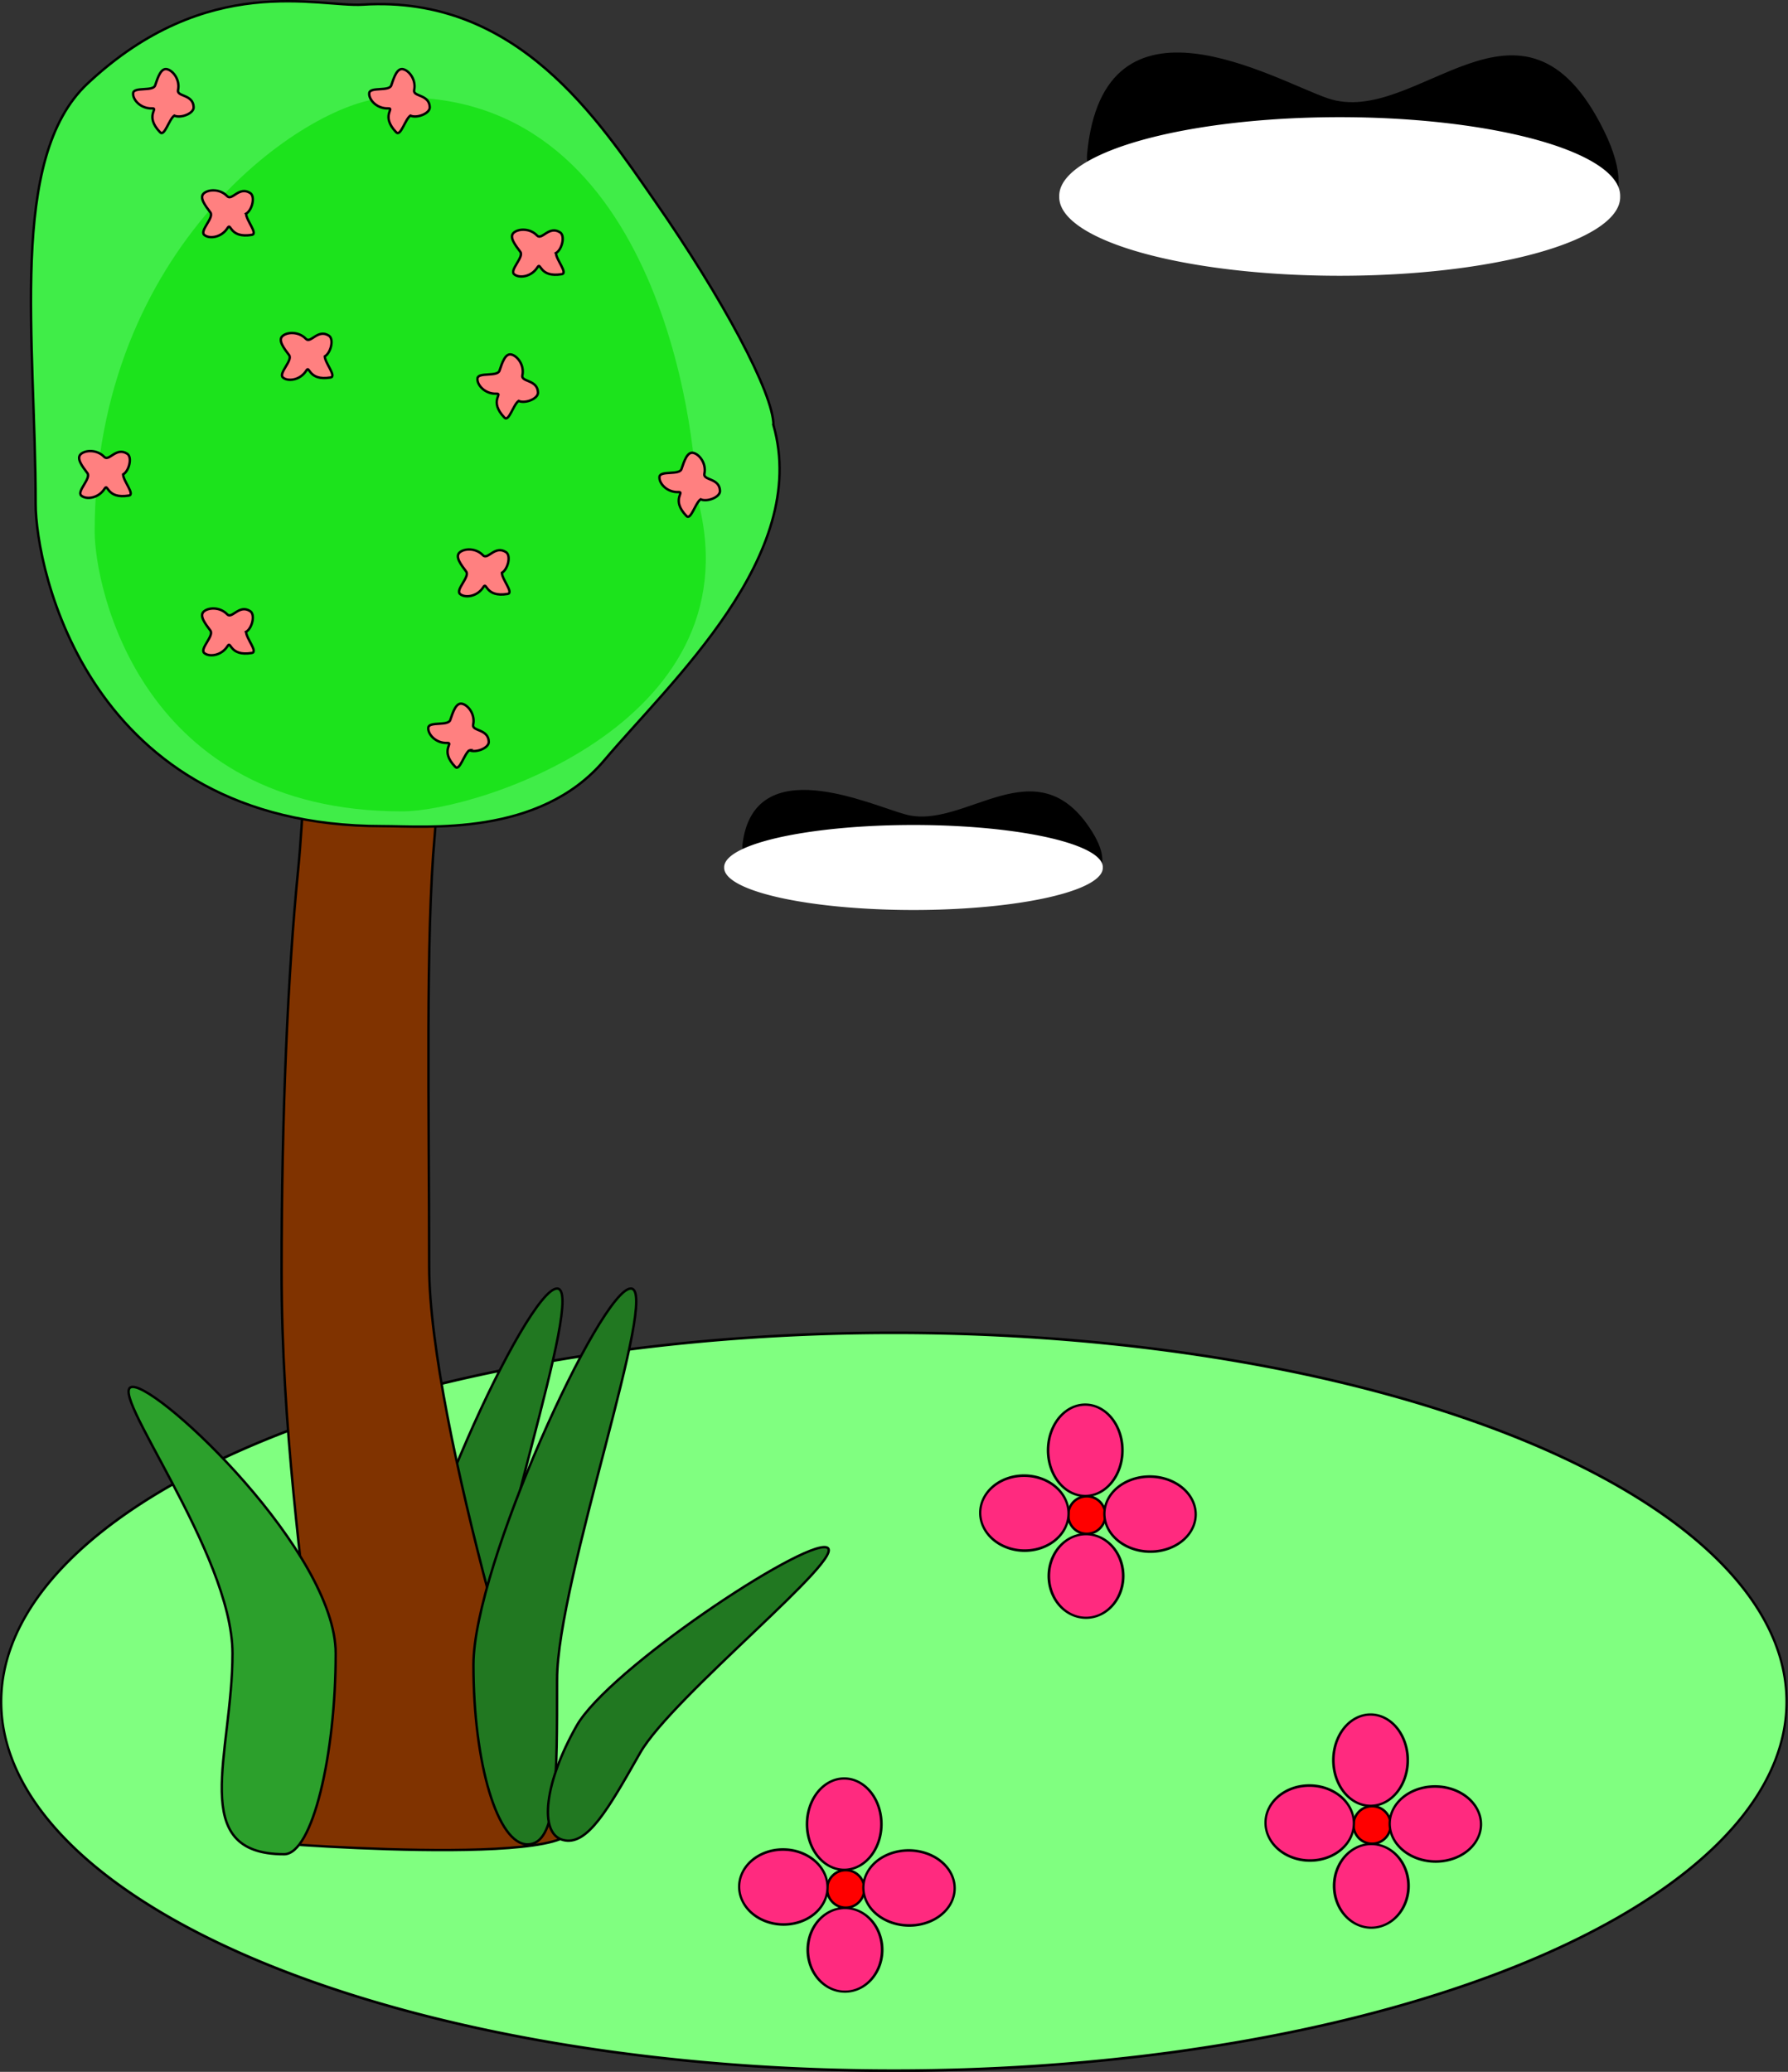
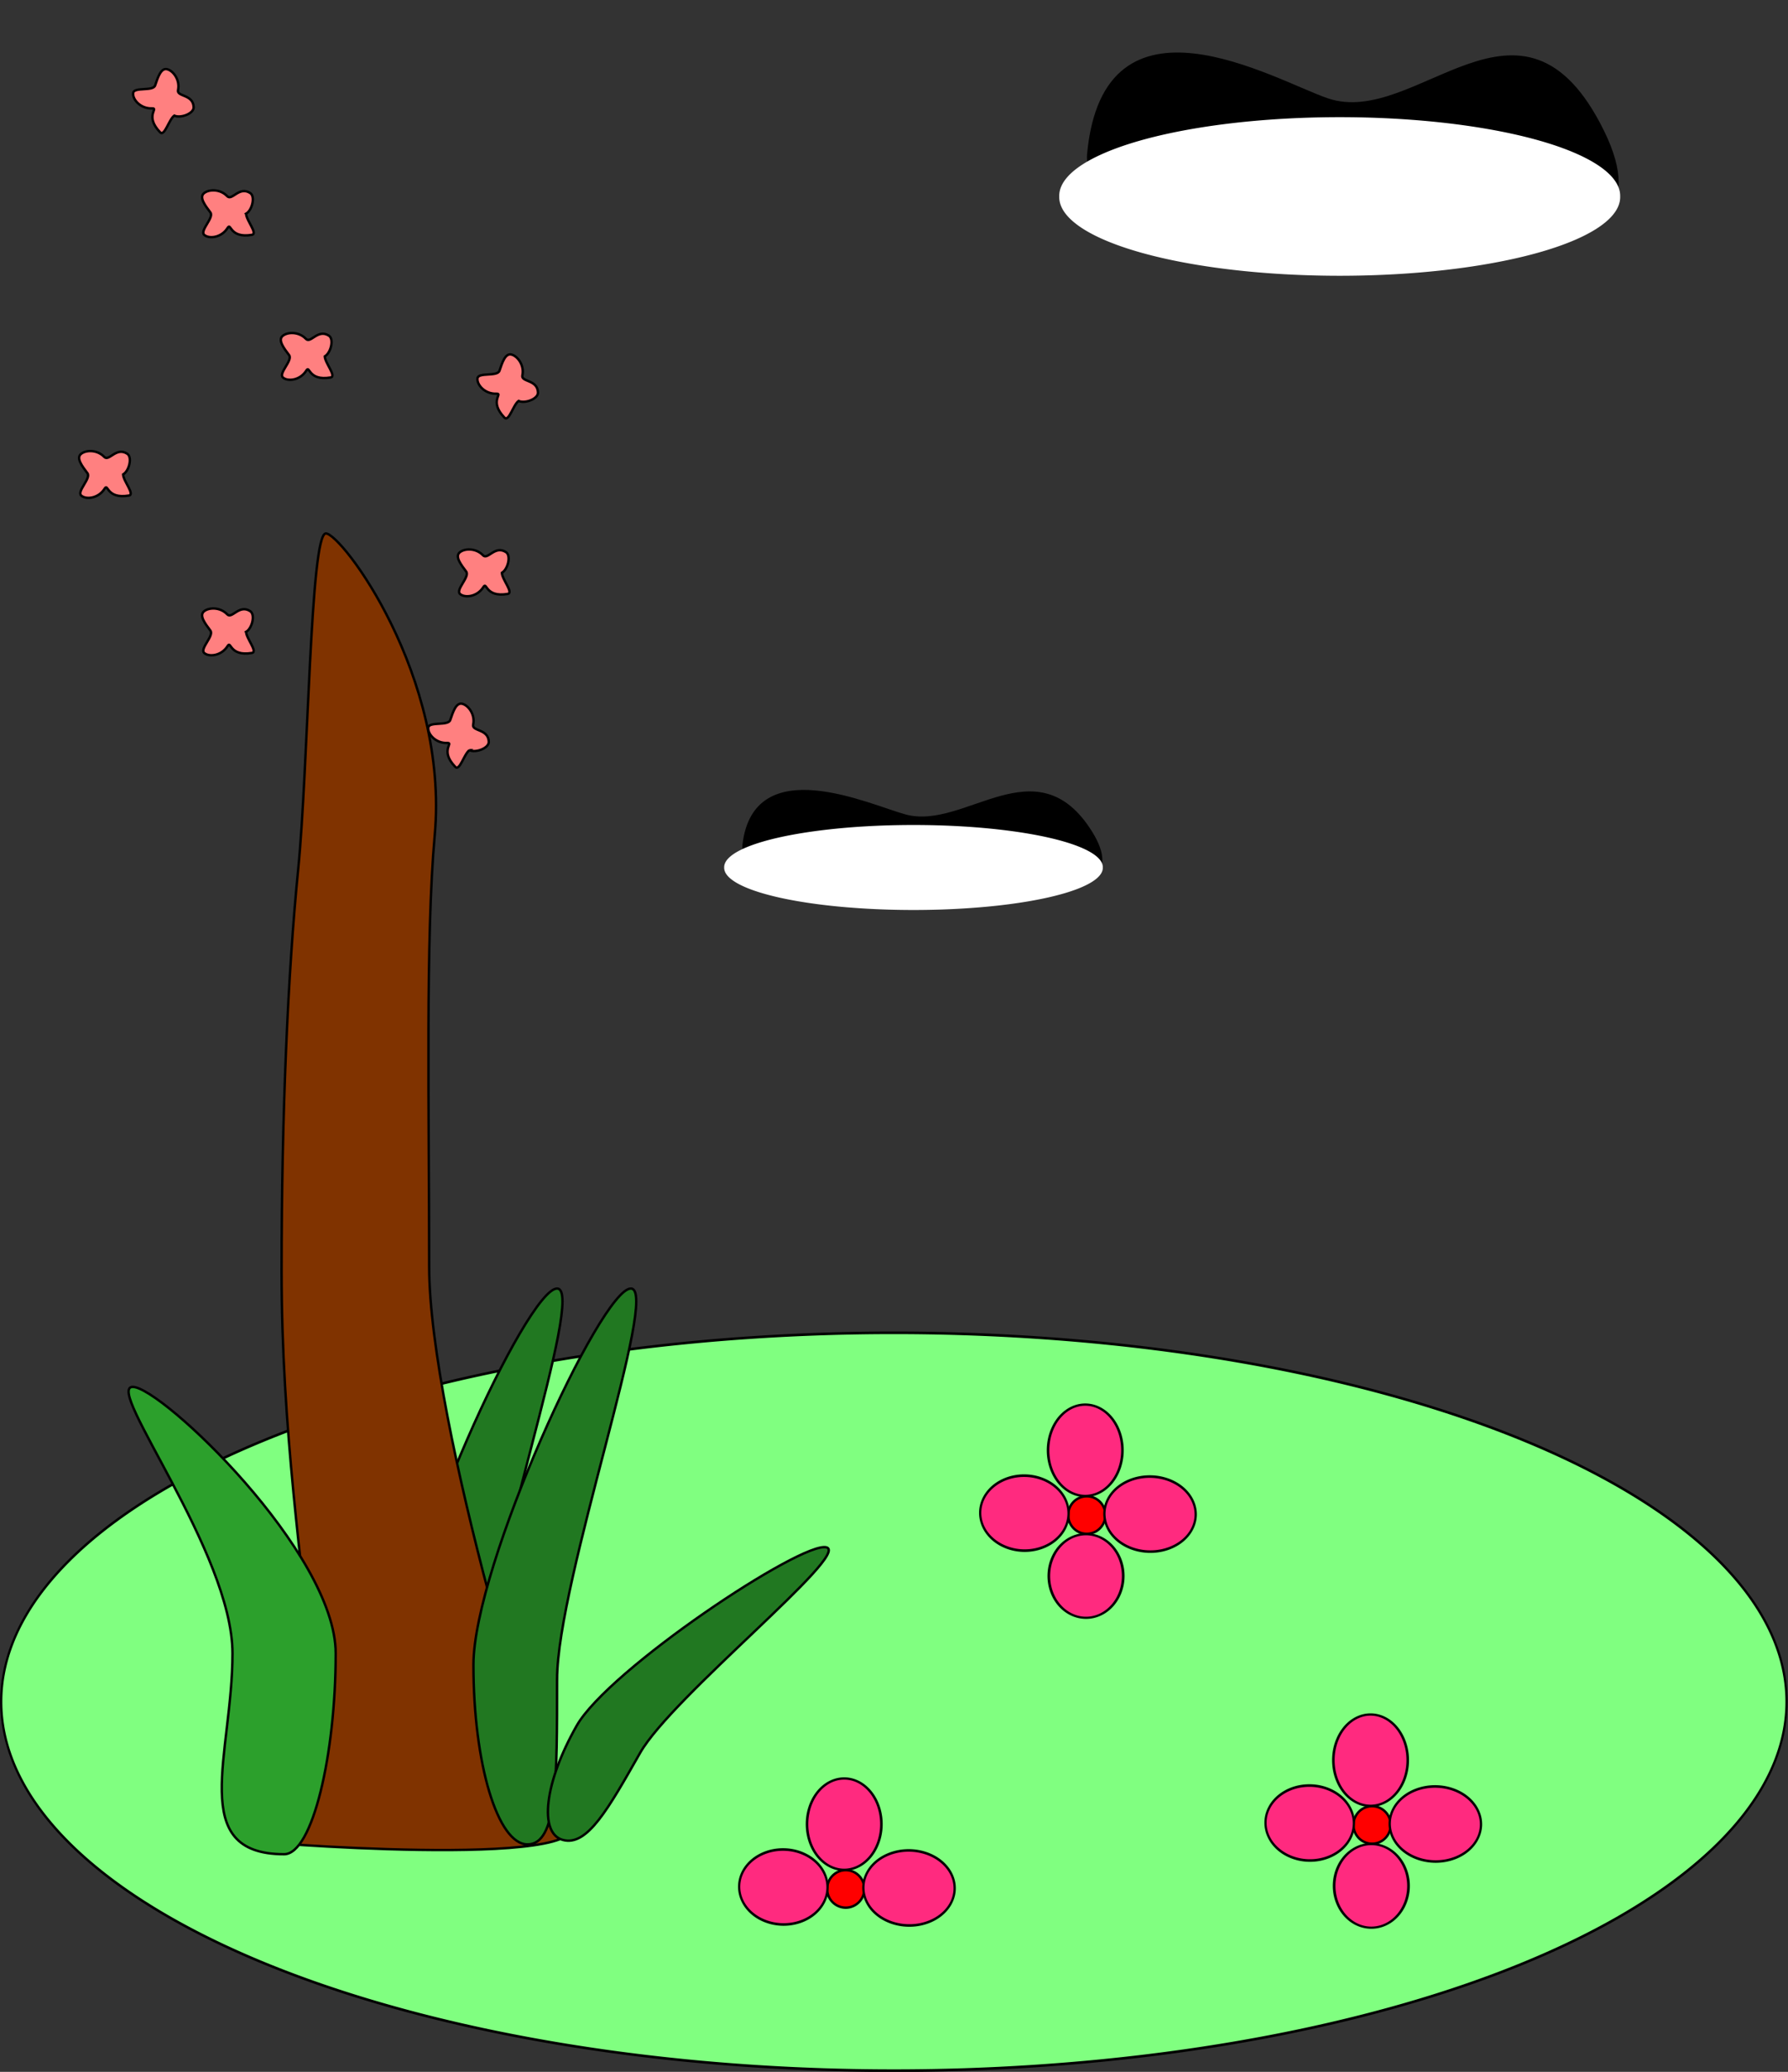
<svg xmlns="http://www.w3.org/2000/svg" xmlns:ns1="http://sodipodi.sourceforge.net/DTD/sodipodi-0.dtd" xmlns:ns2="http://www.inkscape.org/namespaces/inkscape" id="svg2" ns1:docname="jaro.svg" ns2:version="0.44.1" ns2:export-filename="C:\Documents and Settings\Šárka\Plocha\PNG\4) Roční období a přírodní dějě =)\jaro.png" viewBox="0 0 741.32 858.99" ns1:version="0.32" ns2:export-xdpi="90" version="1.0" ns2:export-ydpi="90" ns2:label="Pozadí" ns1:docbase="D:\_petr_\School\INKSCAPE\svg\04.Rocni obdobi a prirodni deje">
  <rect x="0" y="0" width="741.32" height="858.99" fill="#333333" stroke="none" />
  <ns1:namedview id="base" bordercolor="#666666" ns2:pageshadow="2" ns2:window-y="-4" pagecolor="#ffffff" ns2:window-height="712" ns2:zoom="0.49032549" ns2:window-x="-4" borderopacity="1.0" ns2:current-layer="layer1" ns2:cx="372.04724" ns2:cy="526.18109" ns2:window-width="1024" ns2:pageopacity="0.0" ns2:document-units="px" />
  <g id="layer1" ns2:label="Vrstva 1" ns2:groupmode="layer" transform="translate(-3.579 -118.41)">
    <g id="g2853">
      <g id="g4697" transform="translate(-2.039 -10.197)">
        <path id="path4623" ns1:rx="436.44479" ns1:ry="152.95963" style="fill-rule:evenodd;stroke:black;stroke-width:1.086px;fill:#80ff80" ns1:type="arc" d="m828.02 799.47a436.44 152.96 0 1 1 -872.89 0 436.44 152.96 0 1 1 872.89 0z" transform="matrix(.848 0 0 1 44.172 34.671)" ns1:cy="799.46893" ns1:cx="391.57663" />
        <path id="path4625" ns1:nodetypes="csssc" style="fill-rule:evenodd;stroke:black;stroke-width:1px;fill:#217821" d="m205.99 824.96c0 41.09 0.14 68.32-12.24 68.32s-22.44-33.35-22.44-74.44 52.88-156.01 65.27-156.01c12.38 0-30.59 121.04-30.59 162.13z" />
        <path id="path4627" ns1:nodetypes="csssssssc" style="fill-rule:evenodd;stroke:black;stroke-width:1px;fill:#803300" d="m183.55 653.65c0 65.01 48.01 221.81 53.68 225.68 36.81 25.2-115.02 13.95-123.02 12.93-6.42-0.81 25.39-27.4 21.15-70.03-4.25-42.64-12.99-101.53-12.99-166.54 0-65.02 2.62-123.91 6.87-166.54 4.24-42.64 5.01-139.38 11.48-139.38 6.48 0 51.09 59.01 45.14 125.1-3.85 42.68-2.31 113.76-2.31 178.78z" />
-         <path id="path4629" ns1:nodetypes="csssssssc" style="fill-rule:evenodd;stroke:black;stroke-width:1px;fill:#40ed48" d="m326.31 304.9c15.3 54.02-42.6 106.28-70.15 138.92-26.85 31.81-73.69 27.3-91.98 27.3-61.13 0-97.072-26.79-117.74-56.88-20.661-30.08-26.045-63.48-26.045-76.71 0-68.29-11.492-143.33 21.487-174.25 49.737-46.62 95.878-31.59 114.14-32.75 64.18-4.08 97.82 47.99 121.05 81.34 28.17 40.46 49.24 79.8 49.24 93.03z" />
-         <path id="path4631" ns1:nodetypes="csssc" style="fill-rule:evenodd;fill:#1ce31c" d="m294.2 333.06c27.11 93.81-89.54 131.94-121.95 131.94-108.3 0-127.38-93.03-127.38-116-0.002-118.61 87.8-177.75 120.15-179.76 113.72-7.09 129.18 140.84 129.18 163.82z" />
-         <path id="path4633" ns1:nodetypes="csssssssc" style="fill-rule:evenodd;stroke:black;stroke-width:1px;fill:#ff8080" d="m296.1 335.62c-2.21 1.51-4.03 8.83-5.87 6.92-6.63-6.88-0.43-10.05-3.32-9.93-4.89 0.21-8.21-3.79-7.86-6.38s8.24-0.56 9.11-3.12c1.14-3.38 2.41-7.34 4.95-6.73s5.45 4.45 4.55 8.65c-0.61 2.84 6.31 1.64 6.47 7.12 0.08 2.63-5.41 4.7-8.03 3.47z" />
+         <path id="path4629" ns1:nodetypes="csssssssc" style="fill-rule:evenodd;stroke:black;stroke-width:1px;fill:#40ed48" d="m326.31 304.9z" />
        <path id="path4635" ns1:nodetypes="csssssssc" style="fill-rule:evenodd;stroke:black;stroke-width:1px;fill:#ff8080" d="m140.29 276.36c0 2.67 5 8.31 2.39 8.75-9.43 1.58-8.53-5.32-10.06-2.87-2.6 4.15-7.77 4.62-9.71 2.87s4.2-7.11 2.57-9.27c-2.14-2.85-4.69-6.14-2.75-7.89 1.94-1.76 6.75-1.98 9.71 1.14 2 2.11 4.92-4.28 9.53-1.32 2.21 1.42 0.82 7.12-1.68 8.59z" />
        <path id="path4637" ns1:nodetypes="csssssssc" style="fill-rule:evenodd;stroke:black;stroke-width:1px;fill:#ff8080" d="m107.66 390.57c0 2.67 5 8.31 2.39 8.75-9.43 1.58-8.53-5.32-10.064-2.87-2.598 4.15-7.771 4.62-9.709 2.87-1.937-1.75 4.197-7.11 2.573-9.27-2.141-2.85-4.689-6.14-2.751-7.89 1.937-1.76 6.754-1.98 9.709 1.14 2.002 2.11 4.912-4.28 9.532-1.32 2.21 1.42 0.82 7.12-1.68 8.59z" />
        <path id="path4639" ns1:nodetypes="csssssssc" style="fill-rule:evenodd;stroke:black;stroke-width:1px;fill:#ff8080" d="m107.66 217.21c0 2.68 5 8.32 2.39 8.76-9.43 1.58-8.53-5.33-10.064-2.87-2.598 4.15-7.771 4.62-9.709 2.87-1.937-1.76 4.197-7.12 2.573-9.28-2.141-2.85-4.689-6.13-2.751-7.89 1.937-1.75 6.754-1.97 9.709 1.14 2.002 2.11 4.912-4.28 9.532-1.31 2.21 1.42 0.82 7.12-1.68 8.58z" />
        <path id="path4641" ns1:nodetypes="csssssssc" style="fill-rule:evenodd;stroke:black;stroke-width:1px;fill:#ff8080" d="m213.71 366.09c0 2.68 5.01 8.32 2.39 8.76-9.43 1.58-8.53-5.32-10.06-2.87-2.6 4.15-7.77 4.62-9.71 2.87-1.94-1.76 4.2-7.12 2.57-9.28-2.14-2.85-4.69-6.13-2.75-7.89 1.94-1.75 6.76-1.97 9.71 1.14 2 2.11 4.92-4.28 9.53-1.31 2.21 1.42 0.82 7.12-1.68 8.58z" />
        <path id="path4643" ns1:nodetypes="csssssssc" style="fill-rule:evenodd;stroke:black;stroke-width:1px;fill:#ff8080" d="m56.671 325.3c0 2.68 5.006 8.32 2.394 8.76-9.43 1.58-8.533-5.32-10.065-2.87-2.598 4.15-7.772 4.62-9.709 2.87-1.938-1.76 4.197-7.12 2.572-9.28-2.141-2.84-4.688-6.13-2.751-7.89 1.938-1.75 6.755-1.97 9.709 1.14 2 2.11 4.917-4.28 9.531-1.31 2.209 1.42 0.817 7.12-1.681 8.58z" />
-         <path id="path4645" ns1:nodetypes="csssssssc" style="fill-rule:evenodd;stroke:black;stroke-width:1px;fill:#ff8080" d="m236.14 233.53c0 2.67 5.01 8.31 2.4 8.75-9.43 1.58-8.54-5.32-10.07-2.87-2.6 4.15-7.77 4.63-9.71 2.87-1.93-1.75 4.2-7.11 2.58-9.27-2.15-2.85-4.69-6.14-2.76-7.89 1.94-1.76 6.76-1.98 9.71 1.14 2 2.11 4.92-4.28 9.53-1.32 2.21 1.42 0.82 7.12-1.68 8.59z" />
        <path id="path4647" ns1:nodetypes="csssssssc" style="fill-rule:evenodd;stroke:black;stroke-width:1px;fill:#ff8080" d="m77.878 176.54c-2.207 1.51-4.031 8.83-5.869 6.92-6.635-6.88-0.434-10.04-3.322-9.92-4.894 0.2-8.208-3.8-7.857-6.39 0.352-2.59 8.241-0.56 9.105-3.12 1.139-3.38 2.411-7.34 4.953-6.73s5.447 4.46 4.547 8.65c-0.608 2.85 6.31 1.64 6.472 7.12 0.078 2.63-5.41 4.7-8.029 3.47z" />
        <path id="path4649" ns1:nodetypes="csssssssc" style="fill-rule:evenodd;stroke:black;stroke-width:1px;fill:#ff8080" d="m220.64 294.83c-2.21 1.51-4.03 8.83-5.87 6.92-6.63-6.88-0.43-10.05-3.32-9.92-4.89 0.2-8.21-3.8-7.86-6.39s8.24-0.56 9.11-3.12c1.14-3.38 2.41-7.34 4.95-6.73s5.45 4.46 4.55 8.65c-0.61 2.85 6.31 1.64 6.47 7.12 0.08 2.63-5.41 4.7-8.03 3.47z" />
        <path id="path4651" ns1:nodetypes="csssssssc" style="fill-rule:evenodd;stroke:black;stroke-width:1px;fill:#ff8080" d="m200.25 439.63c-2.21 1.51-4.04 8.83-5.87 6.92-6.64-6.88-0.44-10.04-3.32-9.92-4.9 0.2-8.21-3.8-7.86-6.39s8.24-0.56 9.1-3.12c1.14-3.37 2.41-7.34 4.96-6.73 2.54 0.61 5.44 4.46 4.54 8.65-0.61 2.85 6.31 1.64 6.47 7.12 0.08 2.63-5.41 4.7-8.02 3.47z" />
-         <path id="path4653" ns1:nodetypes="csssssssc" style="fill-rule:evenodd;stroke:black;stroke-width:1px;fill:#ff8080" d="m175.77 176.54c-2.2 1.51-4.03 8.83-5.87 6.92-6.63-6.88-0.43-10.04-3.32-9.92-4.89 0.2-8.21-3.8-7.86-6.39 0.36-2.59 8.24-0.56 9.11-3.12 1.14-3.38 2.41-7.34 4.95-6.73s5.45 4.46 4.55 8.65c-0.61 2.85 6.31 1.64 6.47 7.12 0.08 2.63-5.41 4.7-8.03 3.47z" />
        <path id="path4655" ns1:nodetypes="csssc" style="fill-rule:evenodd;stroke:black;stroke-width:1px;fill:#217821" d="m236.58 824.96c0 41.09 0.14 68.32-12.24 68.32s-22.43-33.35-22.43-74.44 52.88-156.01 65.26-156.01-30.59 121.04-30.59 162.13z" />
        <path id="path4657" ns1:nodetypes="csssc" style="fill-rule:evenodd;stroke:black;stroke-width:1px;fill:#2ca02c" d="m144.8 814.11c0 41.78-9.58 83.25-21.39 83.25-40.337 0-21.4-41.47-21.4-83.25s-53.167-110.5-41.358-110.5 84.148 68.72 84.148 110.5z" />
        <path id="path4659" ns1:nodetypes="csssc" style="fill-rule:evenodd;stroke:black;stroke-width:1px;fill:#217821" d="m271 855.37c-13.27 23.35-21.94 38.85-32.04 36.06-10.1-2.78-7.53-23.99 5.74-47.33 13.26-23.34 93.49-76.74 103.59-73.96 10.1 2.79-64.03 61.89-77.29 85.23z" />
        <g id="g4661" transform="matrix(.63 0 0 .635 267.42 294.68)">
          <path id="path4663" ns1:rx="12.23677" ns1:ry="12.23677" style="fill-rule:evenodd;stroke:black;stroke-width:1.581px;fill:red" ns1:type="arc" d="m499.67 929.99a12.237 12.237 0 1 1 -24.48 0 12.237 12.237 0 1 1 24.48 0z" ns1:cy="929.99451" ns1:cx="487.43134" />
          <path id="path4665" ns1:rx="24.473539" ns1:ry="33.651115" style="fill-rule:evenodd;stroke:black;stroke-width:1.68px;fill:#ff2a7f" ns1:type="arc" d="m-181.51 661.81a24.474 33.651 0 1 1 -48.95 0 24.474 33.651 0 1 1 48.95 0z" transform="matrix(1 0 0 .886 692.4 301.33)" ns1:cy="661.8053" ns1:cx="-205.98563" />
          <path id="path4667" ns1:rx="24.473539" ns1:ry="33.651115" style="fill-rule:evenodd;stroke:black;stroke-width:1.702px;fill:#ff2a7f" ns1:type="arc" d="m-181.51 661.81a24.474 33.651 0 1 1 -48.95 0 24.474 33.651 0 1 1 48.95 0z" transform="matrix(.011 -1 .864 .012 -123.18 714.81)" ns1:cy="661.8053" ns1:cx="-205.98563" />
          <path id="path4669" ns1:rx="24.473539" ns1:ry="33.651115" style="fill-rule:evenodd;stroke:black;stroke-width:1.673px;fill:#ff2a7f" ns1:type="arc" d="m-181.51 661.81a24.474 33.651 0 1 1 -48.95 0 24.474 33.651 0 1 1 48.95 0z" ns2:transform-center-x="-30.501674" ns2:transform-center-y="-0.76483489" transform="matrix(.053 -1 .892 .037 -50.355 698.89)" ns1:cy="661.8053" ns1:cx="-205.98563" />
          <path id="path4671" ns1:rx="24.473539" ns1:ry="33.651115" style="fill-rule:evenodd;stroke:black;stroke-width:1.756px;fill:#ff2a7f" ns1:type="arc" d="m-181.51 661.81a24.474 33.651 0 1 1 -48.95 0 24.474 33.651 0 1 1 48.95 0z" transform="matrix(1 0 0 .811 692.91 433.05)" ns1:cy="661.8053" ns1:cx="-205.98563" />
        </g>
        <g id="g4673" transform="matrix(.63 0 0 .635 49.195 321.2)">
          <path id="path4675" ns1:rx="12.23677" ns1:ry="12.23677" style="fill-rule:evenodd;stroke:black;stroke-width:1.581px;fill:red" ns1:type="arc" d="m499.67 929.99a12.237 12.237 0 1 1 -24.48 0 12.237 12.237 0 1 1 24.48 0z" ns1:cy="929.99451" ns1:cx="487.43134" />
          <path id="path4677" ns1:rx="24.473539" ns1:ry="33.651115" style="fill-rule:evenodd;stroke:black;stroke-width:1.68px;fill:#ff2a7f" ns1:type="arc" d="m-181.51 661.81a24.474 33.651 0 1 1 -48.95 0 24.474 33.651 0 1 1 48.95 0z" transform="matrix(1 0 0 .886 692.4 301.33)" ns1:cy="661.8053" ns1:cx="-205.98563" />
          <path id="path4679" ns1:rx="24.473539" ns1:ry="33.651115" style="fill-rule:evenodd;stroke:black;stroke-width:1.702px;fill:#ff2a7f" ns1:type="arc" d="m-181.51 661.81a24.474 33.651 0 1 1 -48.95 0 24.474 33.651 0 1 1 48.95 0z" transform="matrix(.011 -1 .864 .012 -123.18 714.81)" ns1:cy="661.8053" ns1:cx="-205.98563" />
          <path id="path4681" ns1:rx="24.473539" ns1:ry="33.651115" style="fill-rule:evenodd;stroke:black;stroke-width:1.673px;fill:#ff2a7f" ns1:type="arc" d="m-181.51 661.81a24.474 33.651 0 1 1 -48.95 0 24.474 33.651 0 1 1 48.95 0z" ns2:transform-center-x="-30.501674" ns2:transform-center-y="-0.76483489" transform="matrix(.053 -1 .892 .037 -50.355 698.89)" ns1:cy="661.8053" ns1:cx="-205.98563" />
-           <path id="path4683" ns1:rx="24.473539" ns1:ry="33.651115" style="fill-rule:evenodd;stroke:black;stroke-width:1.756px;fill:#ff2a7f" ns1:type="arc" d="m-181.51 661.81a24.474 33.651 0 1 1 -48.95 0 24.474 33.651 0 1 1 48.95 0z" transform="matrix(1 0 0 .811 692.91 433.05)" ns1:cy="661.8053" ns1:cx="-205.98563" />
        </g>
        <g id="g4685" transform="matrix(.63 0 0 .635 149.13 166.2)">
          <path id="path4687" ns1:rx="12.23677" ns1:ry="12.23677" style="fill-rule:evenodd;stroke:black;stroke-width:1.581px;fill:red" ns1:type="arc" d="m499.67 929.99a12.237 12.237 0 1 1 -24.48 0 12.237 12.237 0 1 1 24.48 0z" ns1:cy="929.99451" ns1:cx="487.43134" />
          <path id="path4689" ns1:rx="24.473539" ns1:ry="33.651115" style="fill-rule:evenodd;stroke:black;stroke-width:1.68px;fill:#ff2a7f" ns1:type="arc" d="m-181.51 661.81a24.474 33.651 0 1 1 -48.95 0 24.474 33.651 0 1 1 48.95 0z" transform="matrix(1 0 0 .886 692.4 301.33)" ns1:cy="661.8053" ns1:cx="-205.98563" />
          <path id="path4691" ns1:rx="24.473539" ns1:ry="33.651115" style="fill-rule:evenodd;stroke:black;stroke-width:1.702px;fill:#ff2a7f" ns1:type="arc" d="m-181.51 661.81a24.474 33.651 0 1 1 -48.95 0 24.474 33.651 0 1 1 48.95 0z" transform="matrix(.011 -1 .864 .012 -123.18 714.81)" ns1:cy="661.8053" ns1:cx="-205.98563" />
          <path id="path4693" ns1:rx="24.473539" ns1:ry="33.651115" style="fill-rule:evenodd;stroke:black;stroke-width:1.673px;fill:#ff2a7f" ns1:type="arc" d="m-181.51 661.81a24.474 33.651 0 1 1 -48.95 0 24.474 33.651 0 1 1 48.95 0z" ns2:transform-center-x="-30.501674" ns2:transform-center-y="-0.76483489" transform="matrix(.053 -1 .892 .037 -50.355 698.89)" ns1:cy="661.8053" ns1:cx="-205.98563" />
          <path id="path4695" ns1:rx="24.473539" ns1:ry="33.651115" style="fill-rule:evenodd;stroke:black;stroke-width:1.756px;fill:#ff2a7f" ns1:type="arc" d="m-181.51 661.81a24.474 33.651 0 1 1 -48.95 0 24.474 33.651 0 1 1 48.95 0z" transform="matrix(1 0 0 .811 692.91 433.05)" ns1:cy="661.8053" ns1:cx="-205.98563" />
        </g>
      </g>
      <g id="g2825" transform="translate(44.868 -310)">
        <path id="path1932" ns1:nodetypes="csssz" style="fill-rule:evenodd;stroke:black;stroke-width:1px;fill:black" d="m623.32 482.89c33.22 67.61-80.35 41.63-119.3 41.63-38.96 0-96.23-9.31-94.1-32.17 6.72-72.18 76.99-30.28 99.14-22.71 37.28 12.74 80.65-55.15 114.26 13.25z" />
        <path id="path1936" ns1:rx="69.341698" ns1:ry="32.631386" style="fill-rule:evenodd;fill:white" ns1:type="arc" d="m483.35 495.59a69.342 32.631 0 1 1 -138.68 0 69.342 32.631 0 1 1 138.68 0z" transform="matrix(1.677 0 0 1 -180.13 14.276)" ns1:cy="495.58917" ns1:cx="414.01071" />
      </g>
      <g id="g2829" transform="matrix(.675 0 0 .536 35.261 204.78)">
        <path id="path2831" ns1:nodetypes="csssz" style="fill-rule:evenodd;stroke:black;stroke-width:1.662px;fill:black" d="m623.32 482.89c33.22 67.61-80.35 41.63-119.3 41.63-38.96 0-96.23-9.31-94.1-32.17 6.72-72.18 76.99-30.28 99.14-22.71 37.28 12.74 80.65-55.15 114.26 13.25z" />
        <path id="path2833" ns1:rx="69.341698" ns1:ry="32.631386" style="fill-rule:evenodd;fill:white" ns1:type="arc" d="m483.35 495.59a69.342 32.631 0 1 1 -138.68 0 69.342 32.631 0 1 1 138.68 0z" transform="matrix(1.677 0 0 1 -180.13 14.276)" ns1:cy="495.58917" ns1:cx="414.01071" />
      </g>
    </g>
  </g>
</svg>